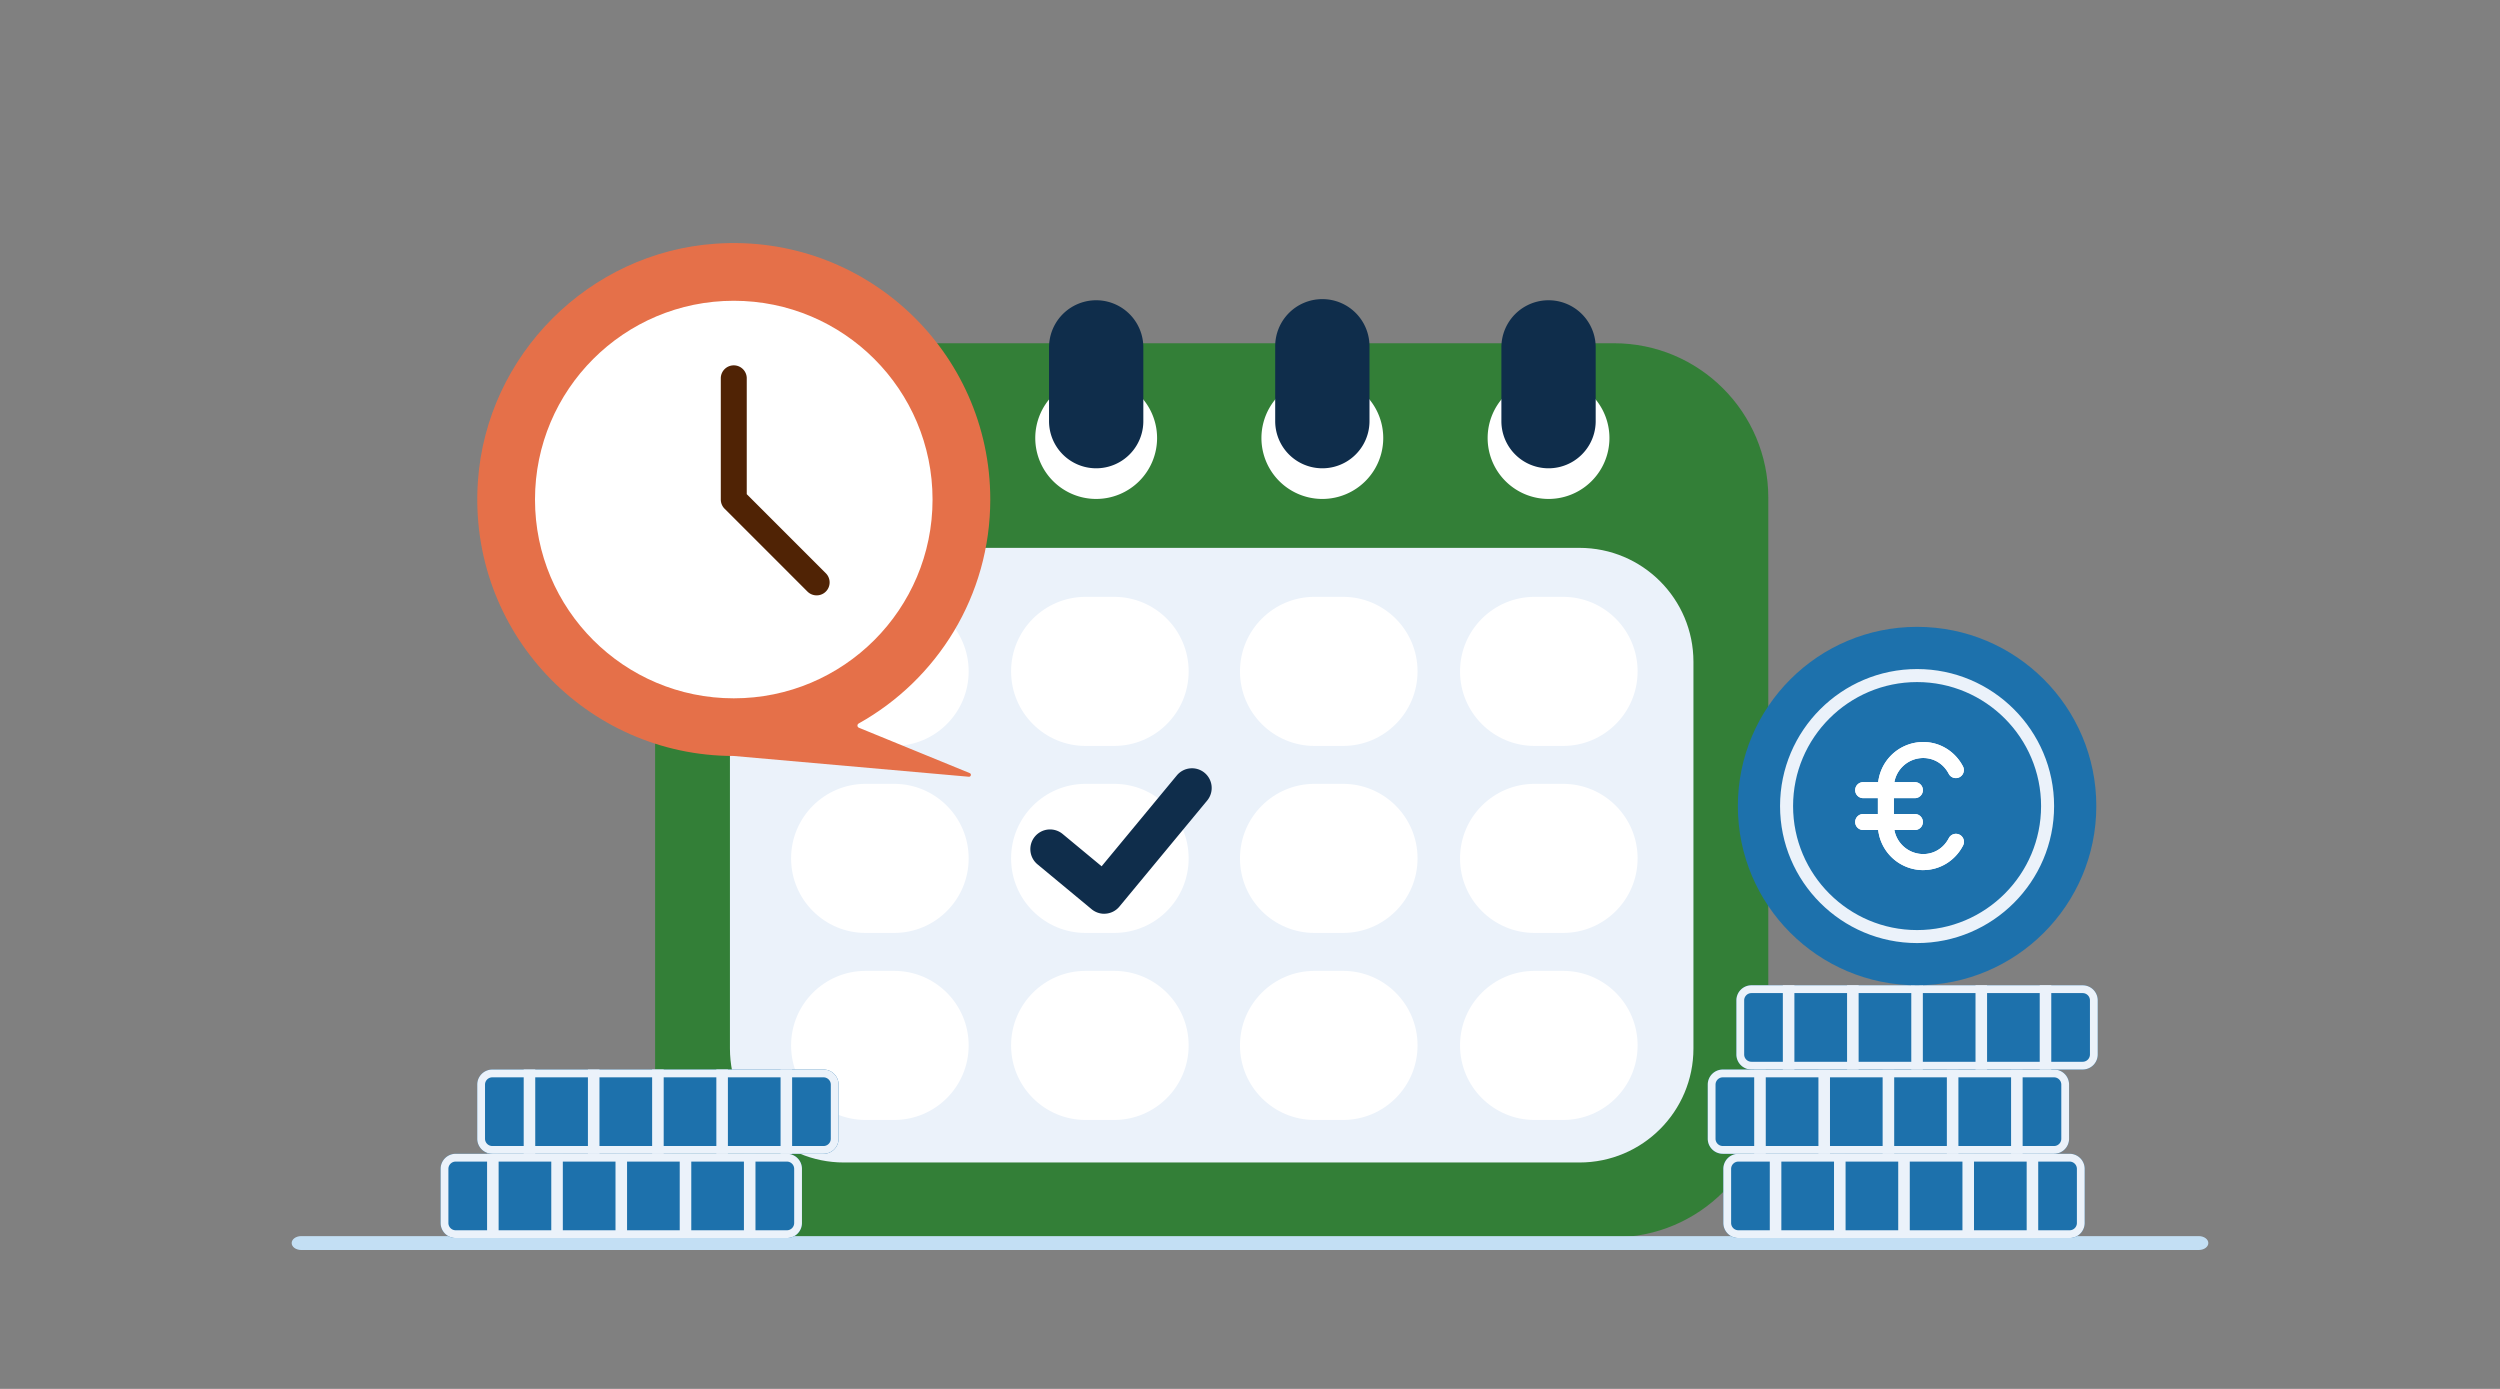
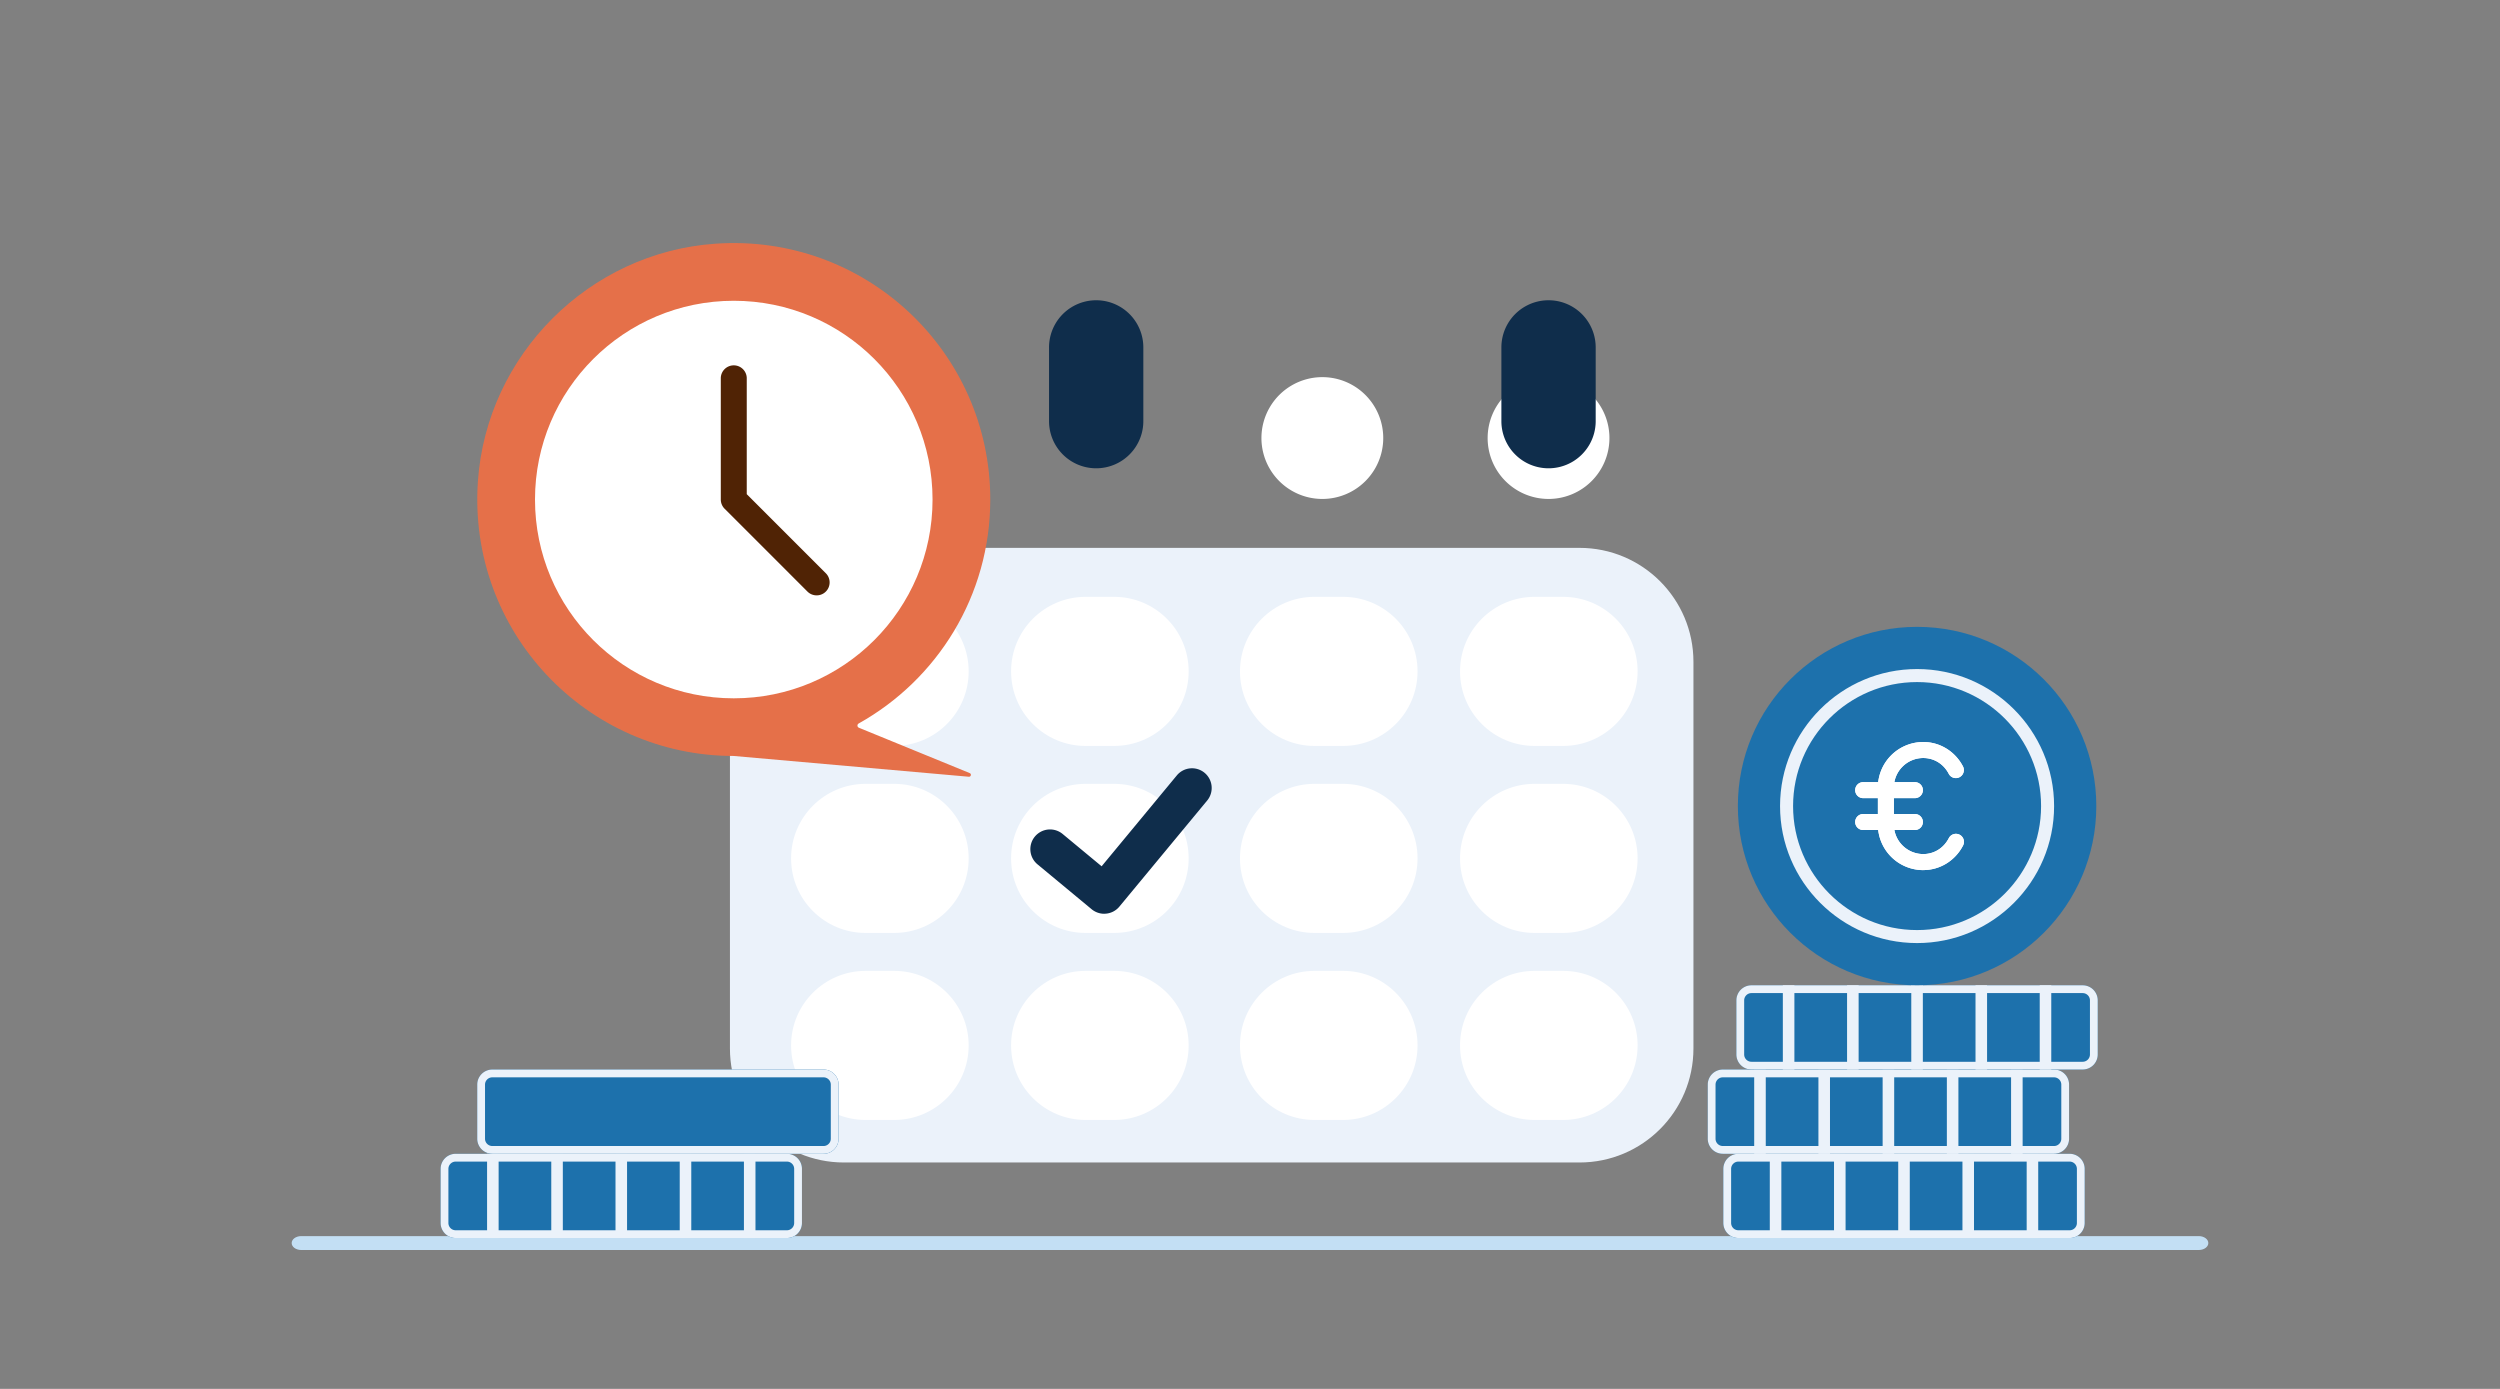
<svg xmlns="http://www.w3.org/2000/svg" width="360" height="200" fill="none">
  <rect width="100%" height="100%" fill="#808080" stroke="none" />
-   <path d="M232.408 49.427H116.56c-12.275 0-22.226 9.951-22.226 22.226v84.294c0 12.276 9.951 22.227 22.226 22.227h115.848c12.276 0 22.227-9.951 22.227-22.227V71.653c0-12.275-9.951-22.226-22.227-22.226z" fill="#337F37" />
  <path d="M243.856 150.987V95.306c0-9.065-7.348-16.413-16.412-16.413H121.525c-9.064 0-16.413 7.348-16.413 16.412v55.682c0 9.064 7.349 16.412 16.413 16.412h105.919c9.064 0 16.412-7.348 16.412-16.412z" fill="#EBF2FA" />
  <path fill-rule="evenodd" clip-rule="evenodd" d="M156.331 85.945h4.1c5.929 0 10.736 4.807 10.736 10.736 0 5.928-4.807 10.735-10.736 10.735h-4.1c-5.929 0-10.735-4.807-10.735-10.736 0-5.928 4.806-10.735 10.735-10.735zm-31.68 0h4.101c5.929 0 10.735 4.807 10.735 10.736 0 5.928-4.806 10.735-10.735 10.735h-4.101c-5.929 0-10.735-4.807-10.735-10.736 0-5.928 4.806-10.735 10.735-10.735zm0 26.928h4.101c5.929 0 10.735 4.807 10.735 10.736 0 5.928-4.806 10.735-10.735 10.735h-4.101c-5.929 0-10.735-4.807-10.735-10.735 0-5.929 4.806-10.736 10.735-10.736zm4.101 26.932h-4.101c-5.929 0-10.735 4.806-10.735 10.735 0 5.929 4.806 10.735 10.735 10.735h4.101c5.929 0 10.735-4.806 10.735-10.735 0-5.929-4.806-10.735-10.735-10.735zm31.679-26.932h-4.1c-5.929 0-10.735 4.807-10.735 10.736 0 5.928 4.806 10.735 10.735 10.735h4.1c5.929 0 10.735-4.807 10.735-10.735 0-5.929-4.806-10.736-10.735-10.736zm-4.1 26.932h4.1c5.929 0 10.735 4.806 10.735 10.735 0 5.929-4.806 10.735-10.735 10.735h-4.1c-5.929 0-10.735-4.806-10.735-10.735 0-5.929 4.806-10.735 10.735-10.735zm37.061-53.86h-4.1c-5.929 0-10.735 4.807-10.735 10.736 0 5.928 4.806 10.735 10.735 10.735h4.1c5.929 0 10.735-4.807 10.735-10.736 0-5.928-4.806-10.735-10.735-10.735zm-4.1 26.928h4.1c5.929 0 10.735 4.807 10.735 10.736 0 5.928-4.806 10.735-10.735 10.735h-4.1c-5.929 0-10.735-4.807-10.735-10.735 0-5.929 4.806-10.736 10.735-10.736zm4.1 26.932h-4.1c-5.929 0-10.735 4.806-10.735 10.735 0 5.929 4.806 10.735 10.735 10.735h4.1c5.929 0 10.735-4.806 10.735-10.735 0-5.929-4.806-10.735-10.735-10.735zm27.587-53.86h4.101c5.929 0 10.735 4.807 10.735 10.736 0 5.928-4.806 10.735-10.735 10.735h-4.101c-5.929 0-10.735-4.807-10.735-10.736 0-5.928 4.806-10.735 10.735-10.735zm4.101 26.928h-4.101c-5.929 0-10.735 4.807-10.735 10.736 0 5.928 4.806 10.735 10.735 10.735h4.101c5.929 0 10.735-4.807 10.735-10.735 0-5.929-4.806-10.736-10.735-10.736zm-4.101 26.932h4.101c5.929 0 10.735 4.806 10.735 10.735 0 5.929-4.806 10.735-10.735 10.735h-4.101c-5.929 0-10.735-4.806-10.735-10.735 0-5.929 4.806-10.735 10.735-10.735z" fill="#fff" />
  <path d="M159.008 131.583c-.659 0-1.3-.231-1.811-.652l-7.801-6.469a2.84 2.84 0 0 1-.374-3.996 2.84 2.84 0 0 1 3.995-.375l5.616 4.655 10.829-13.086a2.838 2.838 0 0 1 3.993-.378 2.841 2.841 0 0 1 .378 3.996l-12.64 15.271c-.479.58-1.17.947-1.919 1.016-.09.007-.176.014-.266.014v.004z" fill="#0F2D4B" />
-   <path d="M157.85 71.848a8.77 8.77 0 0 0 8.769-8.77 8.77 8.77 0 1 0-8.769 8.77z" fill="#fff" />
+   <path d="M157.85 71.848z" fill="#fff" />
  <path d="M164.64 49.945a6.79 6.79 0 0 0-13.579 0v10.782a6.79 6.79 0 0 0 13.579 0V49.945z" fill="#0F2D4B" />
  <path d="M190.417 71.848a8.77 8.77 0 1 0 0-17.54 8.77 8.77 0 0 0 0 17.54z" fill="#fff" />
-   <path d="M197.207 49.945a6.79 6.79 0 1 0-13.579 0v10.782a6.79 6.79 0 0 0 13.579 0V49.945z" fill="#0F2D4B" />
  <path d="M222.989 71.848a8.77 8.77 0 1 0 0-17.54 8.77 8.77 0 0 0-8.769 8.77 8.77 8.77 0 0 0 8.769 8.77z" fill="#fff" />
  <path d="M229.779 49.945a6.79 6.79 0 0 0-13.579 0v10.782a6.79 6.79 0 0 0 13.579 0V49.945z" fill="#0F2D4B" />
  <path d="M125.274 71.848a8.77 8.77 0 1 0 0-17.54 8.77 8.77 0 0 0-8.769 8.77 8.77 8.77 0 0 0 8.769 8.77z" fill="#fff" />
  <path d="M132.065 49.945a6.79 6.79 0 0 0-13.58 0v10.782a6.79 6.79 0 0 0 13.58 0V49.945z" fill="#0F2D4B" />
  <path d="M123.677 104.792c4.864 1.994 12.582 5.151 15.963 6.534.291.118.183.554-.13.525l-33.847-2.991c-21.258 0-38.326-17.964-36.846-39.54 1.25-18.208 15.995-32.964 34.204-34.228 21.592-1.501 39.578 15.57 39.578 36.832 0 13.87-7.643 25.945-18.947 32.256-.252.14-.237.504.029.612h-.004z" fill="#E57049" />
  <path d="M105.664 100.558c15.808 0 28.623-12.815 28.623-28.624 0-15.808-12.815-28.623-28.623-28.623-15.809 0-28.624 12.815-28.624 28.623 0 15.809 12.815 28.624 28.624 28.624z" fill="#fff" />
  <path d="M117.594 85.733c-.479 0-.958-.183-1.321-.547l-11.931-11.93a1.876 1.876 0 0 1-.547-1.322V54.406a1.87 1.87 0 0 1 3.737 0V71.16l11.383 11.384a1.866 1.866 0 0 1-1.321 3.19z" fill="#502305" />
  <path d="M316.624 178H43.376c-.76 0-1.376.448-1.376 1s.616 1 1.376 1h273.248c.76 0 1.376-.448 1.376-1s-.616-1-1.376-1z" fill="#C3DFF4" />
  <path d="M65.618 178.275h47.696a2.168 2.168 0 0 0 2.167-2.168v-7.797c0-1.197-.97-2.167-2.167-2.167H65.618c-1.197 0-2.167.97-2.167 2.167v7.797c0 1.197.97 2.168 2.167 2.168z" fill="#1D71AC" />
  <path d="M113.314 167.269c.576 0 1.047.468 1.047 1.048v7.794c0 .576-.468 1.048-1.047 1.048H65.617a1.049 1.049 0 0 1-1.047-1.048v-7.794c0-.576.468-1.048 1.047-1.048h47.697zm0-1.123H65.617a2.167 2.167 0 0 0-2.167 2.167v7.794c0 1.199.972 2.168 2.167 2.168h47.697a2.167 2.167 0 0 0 2.167-2.168v-7.794a2.167 2.167 0 0 0-2.167-2.167z" fill="#EBF2FA" />
  <path d="M107.126 178.275h1.663v-12.132h-1.663v12.132zM97.88 178.274h1.664v-12.132H97.88v12.132zM88.633 178.274h1.663v-12.132h-1.663v12.132zM79.384 178.274h1.663v-12.132h-1.663v12.132zM70.139 178.275h1.663v-12.132h-1.663v12.132z" fill="#EBF2FA" />
  <path d="M70.894 166.146h47.697c1.197 0 2.167-.97 2.167-2.167v-7.798c0-1.196-.97-2.167-2.167-2.167H70.894a2.168 2.168 0 0 0-2.167 2.167v7.798c0 1.197.97 2.167 2.167 2.167z" fill="#1D71AC" />
  <path d="M118.587 155.137c.576 0 1.048.468 1.048 1.048v7.794c0 .576-.468 1.048-1.048 1.048H70.891a1.049 1.049 0 0 1-1.048-1.048v-7.794c0-.576.468-1.048 1.048-1.048h47.696zm0-1.123H70.891a2.167 2.167 0 0 0-2.167 2.167v7.794c0 1.199.972 2.168 2.167 2.168h47.696a2.167 2.167 0 0 0 2.167-2.168v-7.794a2.167 2.167 0 0 0-2.167-2.167z" fill="#EBF2FA" />
-   <path d="M112.402 166.146h1.663v-12.132h-1.663v12.132zM103.154 166.146h1.663v-12.132h-1.663v12.132zM93.908 166.146h1.663v-12.132h-1.663v12.132zM84.661 166.146h1.663v-12.132h-1.663v12.132zM75.412 166.146h1.663v-12.132h-1.663v12.132z" fill="#EBF2FA" />
  <path d="M250.33 178.275h47.696a2.168 2.168 0 0 0 2.167-2.168v-7.797c0-1.197-.97-2.167-2.167-2.167H250.33c-1.197 0-2.167.97-2.167 2.167v7.797c0 1.197.97 2.168 2.167 2.168z" fill="#1D71AC" />
  <path d="M298.026 167.269c.576 0 1.047.468 1.047 1.048v7.794c0 .576-.468 1.048-1.047 1.048h-47.697a1.048 1.048 0 0 1-1.047-1.048v-7.794c0-.576.468-1.048 1.047-1.048h47.697zm0-1.123h-47.697a2.167 2.167 0 0 0-2.167 2.167v7.794c0 1.199.972 2.168 2.167 2.168h47.697a2.168 2.168 0 0 0 2.167-2.168v-7.794a2.167 2.167 0 0 0-2.167-2.167z" fill="#EBF2FA" />
  <path d="M291.841 178.275h1.663v-12.132h-1.663v12.132zM282.593 178.274h1.663v-12.132h-1.663v12.132zM273.345 178.274h1.663v-12.132h-1.663v12.132zM264.099 178.275h1.664v-12.132h-1.664v12.132zM254.85 178.275h1.664v-12.132h-1.664v12.132z" fill="#EBF2FA" />
  <path d="M248.085 166.146h47.696c1.197 0 2.167-.97 2.167-2.167v-7.798c0-1.196-.97-2.167-2.167-2.167h-47.696a2.168 2.168 0 0 0-2.168 2.167v7.798c0 1.197.971 2.167 2.168 2.167z" fill="#1D71AC" />
  <path d="M295.781 155.137c.576 0 1.047.468 1.047 1.048v7.794c0 .576-.468 1.048-1.047 1.048h-47.697a1.048 1.048 0 0 1-1.047-1.048v-7.794c0-.576.468-1.048 1.047-1.048h47.697zm0-1.123h-47.697a2.167 2.167 0 0 0-2.167 2.167v7.794c0 1.199.972 2.168 2.167 2.168h47.697a2.168 2.168 0 0 0 2.167-2.168v-7.794a2.167 2.167 0 0 0-2.167-2.167z" fill="#EBF2FA" />
  <path d="M289.596 166.146h1.663v-12.132h-1.663v12.132zM280.348 166.146h1.663v-12.132h-1.663v12.132zM271.099 166.146h1.664v-12.132h-1.664v12.132zM261.854 166.146h1.664v-12.132h-1.664v12.132zM252.605 166.146h1.664v-12.132h-1.664v12.132z" fill="#EBF2FA" />
  <path d="M252.212 154.014h47.696c1.197 0 2.167-.97 2.167-2.167v-7.797c0-1.197-.97-2.168-2.167-2.168h-47.696a2.168 2.168 0 0 0-2.168 2.168v7.797c0 1.197.971 2.167 2.168 2.167z" fill="#1D71AC" />
  <path d="M299.905 143.006c.576 0 1.047.468 1.047 1.047v7.794c0 .576-.468 1.048-1.047 1.048h-47.697a1.048 1.048 0 0 1-1.047-1.048v-7.794c0-.576.468-1.047 1.047-1.047h47.697zm0-1.124h-47.697a2.167 2.167 0 0 0-2.167 2.168v7.794c0 1.198.972 2.167 2.167 2.167h47.697a2.167 2.167 0 0 0 2.167-2.167v-7.794a2.168 2.168 0 0 0-2.167-2.168z" fill="#EBF2FA" />
  <path d="M293.72 154.014h1.663v-12.132h-1.663v12.132zM284.474 154.014h1.664v-12.132h-1.664v12.132zM275.225 154.014h1.664v-12.132h-1.664v12.132zM265.978 154.014h1.664v-12.132h-1.664v12.132zM256.729 154.014h1.664v-12.132h-1.664v12.132z" fill="#EBF2FA" />
  <path d="M276.059 141.882c14.254 0 25.809-11.554 25.809-25.808s-11.555-25.808-25.809-25.808c-14.253 0-25.808 11.554-25.808 25.808s11.555 25.808 25.808 25.808z" fill="#1D71AC" />
  <path d="M276.059 135.802c-10.879 0-19.732-8.849-19.732-19.728 0-10.879 8.853-19.731 19.732-19.731s19.731 8.848 19.731 19.731c0 10.883-8.852 19.728-19.731 19.728zm0-37.584c-9.846 0-17.856 8.01-17.856 17.856 0 9.846 8.01 17.856 17.856 17.856 9.846 0 17.856-8.01 17.856-17.856 0-9.846-8.01-17.856-17.856-17.856z" fill="#EBF2FA" />
  <path d="M276.95 125.297a6.54 6.54 0 0 1-6.534-6.534v-5.378a6.54 6.54 0 0 1 6.534-6.534c2.408 0 4.604 1.357 5.731 3.538a1.154 1.154 0 0 1-2.052 1.055c-.741-1.433-2.117-2.289-3.683-2.289a4.232 4.232 0 0 0-4.226 4.226v5.378a4.233 4.233 0 0 0 4.226 4.227c1.566 0 2.942-.857 3.683-2.29a1.156 1.156 0 0 1 1.555-.497c.566.292.789.987.497 1.552-1.127 2.182-3.323 3.539-5.731 3.539v.007z" fill="#fff" />
  <path d="M275.744 119.523h-7.445a1.151 1.151 0 1 1 0-2.304h7.445a1.151 1.151 0 1 1 0 2.304zM275.744 114.933h-7.445a1.151 1.151 0 1 1 0-2.304h7.445a1.151 1.151 0 1 1 0 2.304z" fill="#fff" />
  <path d="M276.95 125.297a6.54 6.54 0 0 1-6.534-6.534v-5.378a6.54 6.54 0 0 1 6.534-6.534c2.408 0 4.604 1.357 5.731 3.538a1.154 1.154 0 0 1-2.052 1.055c-.741-1.433-2.117-2.289-3.683-2.289a4.232 4.232 0 0 0-4.226 4.226v5.378a4.233 4.233 0 0 0 4.226 4.227c1.566 0 2.942-.857 3.683-2.29a1.156 1.156 0 0 1 1.555-.497c.566.292.789.987.497 1.552-1.127 2.182-3.323 3.539-5.731 3.539v.007z" fill="#fff" />
  <path d="M275.744 119.523h-7.445a1.151 1.151 0 1 1 0-2.304h7.445a1.151 1.151 0 1 1 0 2.304zM275.744 114.933h-7.445a1.151 1.151 0 1 1 0-2.304h7.445a1.151 1.151 0 1 1 0 2.304z" fill="#fff" />
</svg>